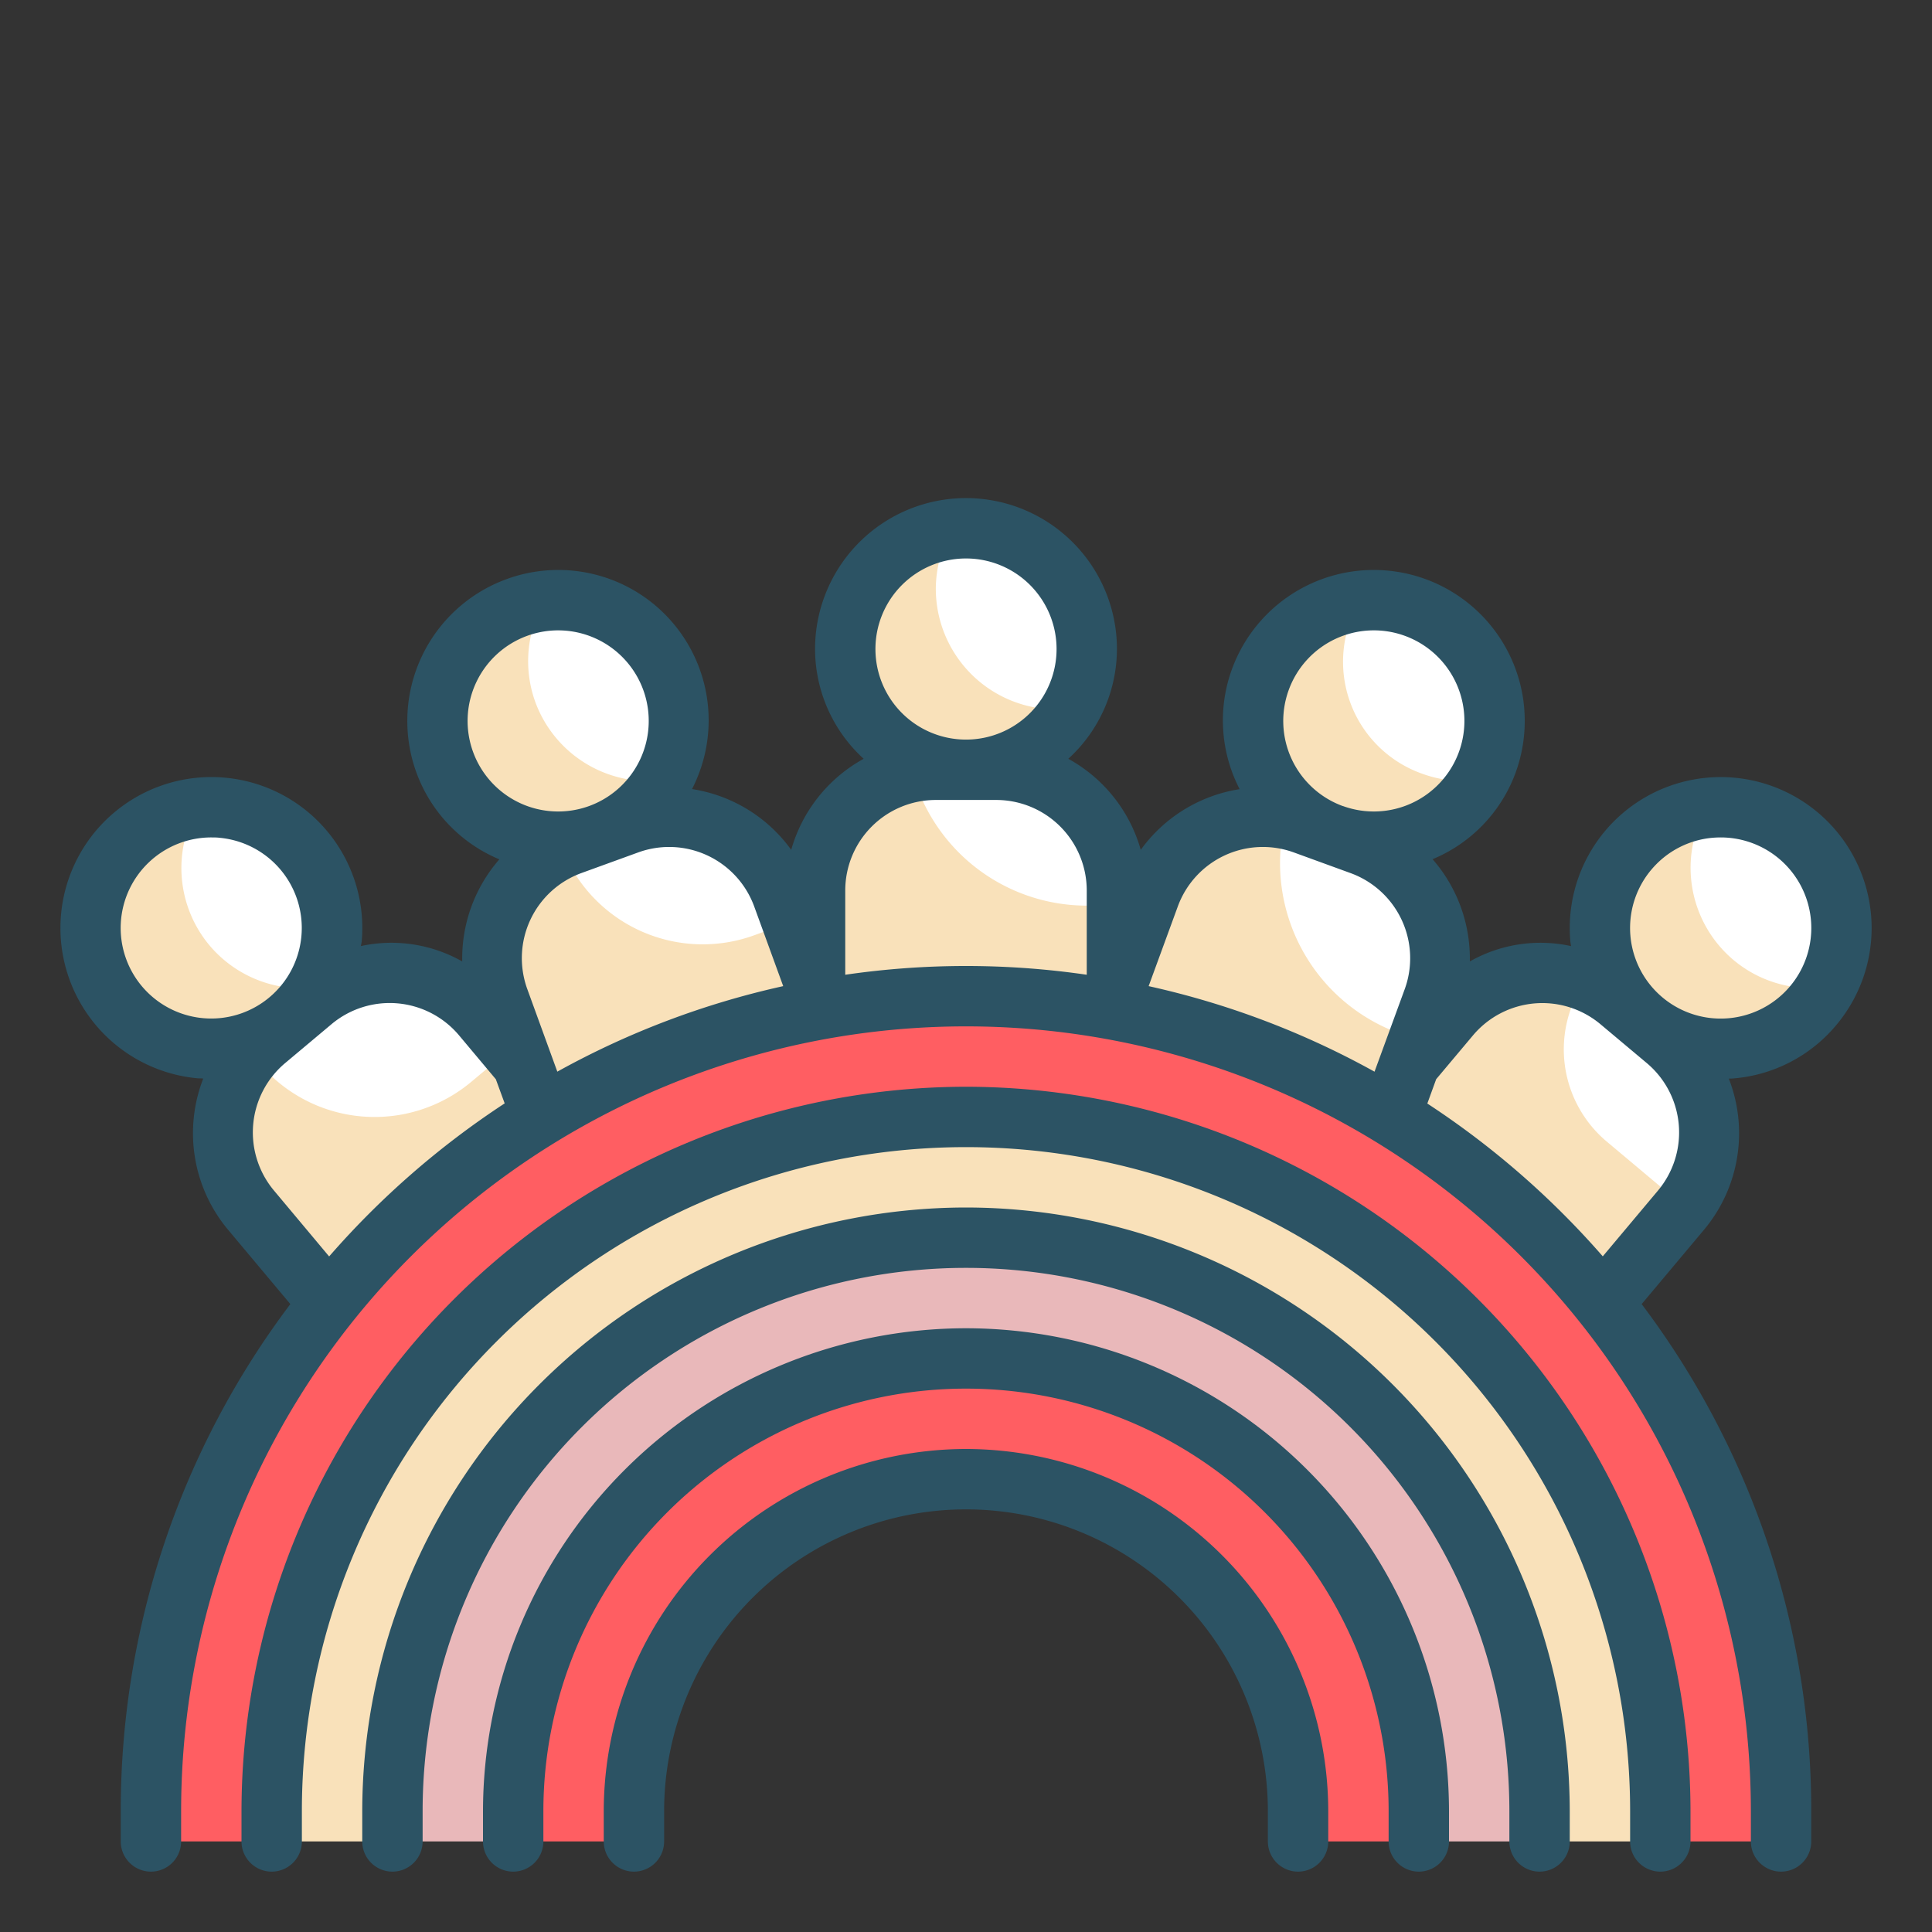
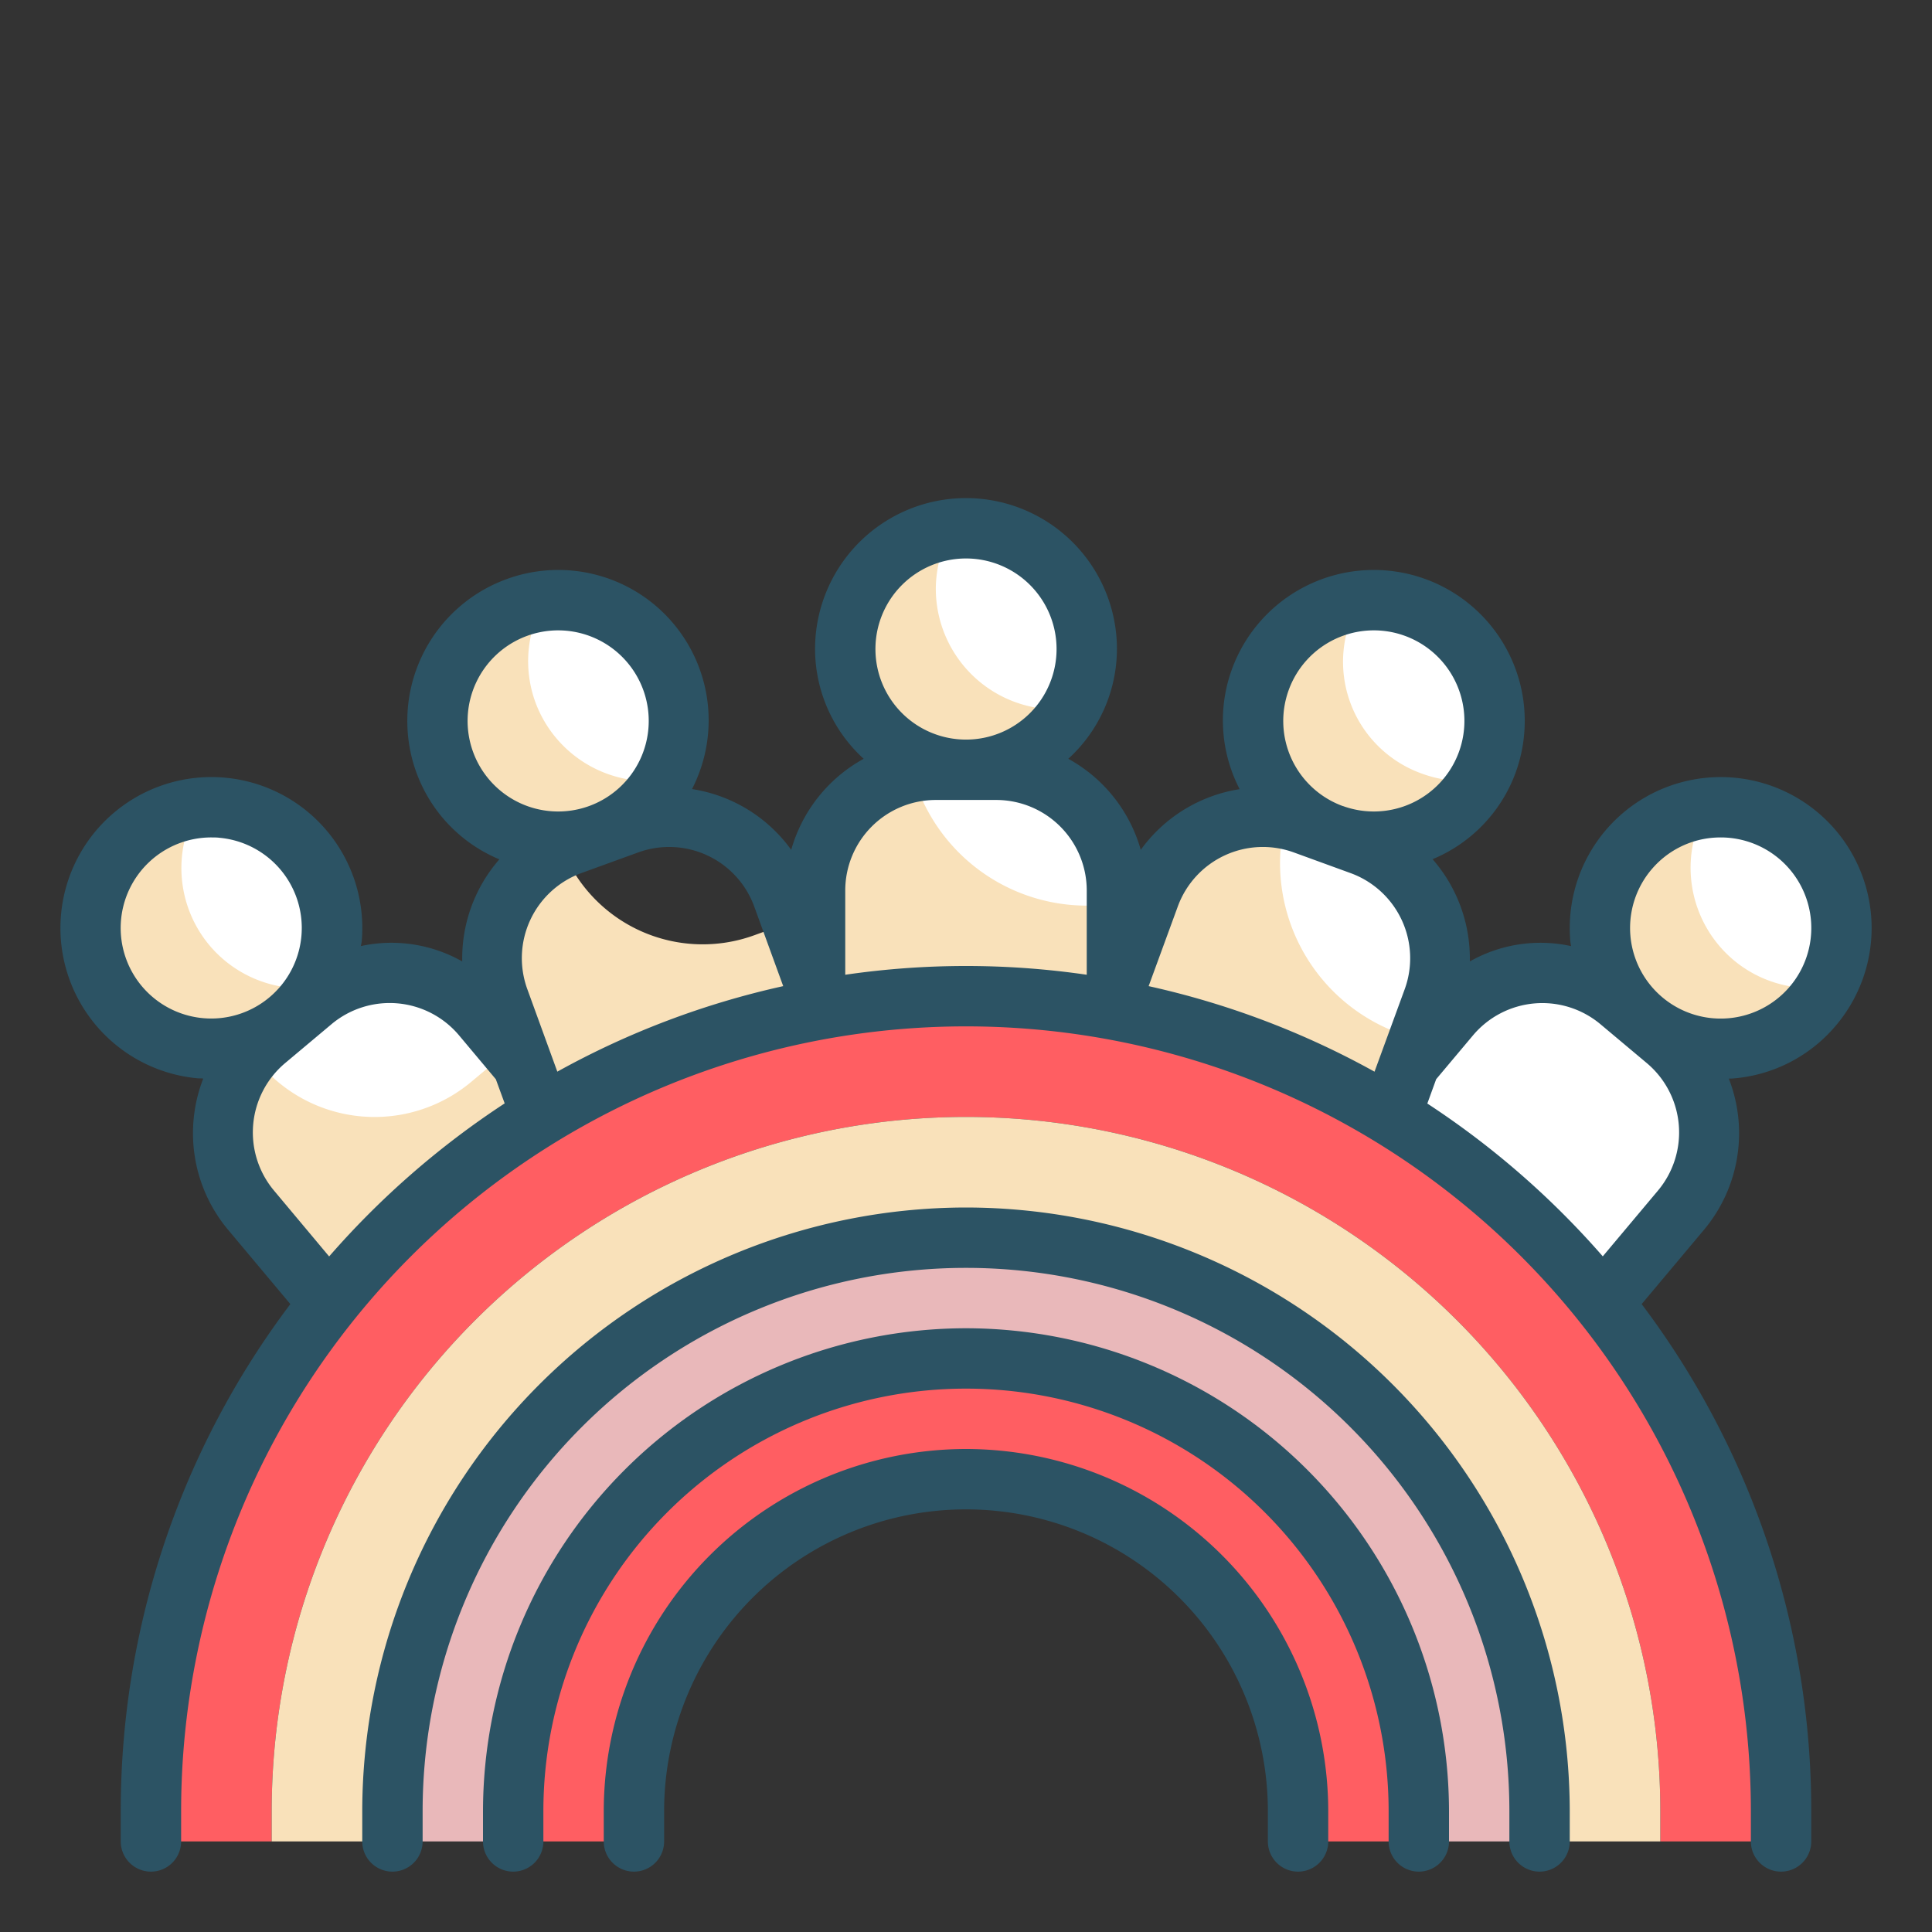
<svg xmlns="http://www.w3.org/2000/svg" version="1.1" width="512" height="512" x="0" y="0" viewBox="0 0 64 64" style="enable-background:new 0 0 512 512" xml:space="preserve" class="">
  <rect x="0" y="0" width="64" height="64" fill="#333333" stroke="none" />
  <g>
    <g data-name="Color copy 2">
      <circle cx="7" cy="30.741" r="4" fill="#ffffff" data-original="#ffffff" />
      <path fill="#ffffff" d="m19.823 38.255-7.66 6.43-3.858-4.596a4 4 0 0 1 .492-5.636l1.532-1.286a4 4 0 0 1 5.636.492l3.858 4.596z" data-original="#ffffff" />
      <path fill="#f9e1ba" d="m19.83 38.25-7.66 6.43-3.86-4.6a3.982 3.982 0 0 1 .03-5.16l.24.29a4.987 4.987 0 0 0 7.04.62l1.28-1.07z" data-original="#cff09e" class="" />
      <circle cx="57" cy="30.741" r="4" fill="#ffffff" data-original="#ffffff" />
      <path fill="#ffffff" d="m53.654 33.172 1.532 1.286a4 4 0 0 1 .492 5.636L51.82 44.69l-7.66-6.43 3.858-4.596a4 4 0 0 1 5.636-.492z" data-original="#ffffff" />
-       <path fill="#f9e1ba" d="m55.78 39.96-.09.12-3.86 4.6-7.66-6.43 3.86-4.59a3.994 3.994 0 0 1 4.49-1.18 3.99 3.99 0 0 0 .71 5.34z" data-original="#cff09e" class="" />
      <circle cx="18.49" cy="23.882" r="4" fill="#ffffff" data-original="#ffffff" />
-       <path fill="#ffffff" d="m27.973 35.32-9.4 3.42-2.052-5.64a4.001 4.001 0 0 1 2.392-5.128l1.88-.684a4.001 4.001 0 0 1 5.128 2.392l2.052 5.64z" data-original="#ffffff" />
      <path fill="#f9e1ba" d="m27.98 35.33-9.4 3.42-2.05-5.64a4 4 0 0 1 2.09-5.01 5 5 0 0 0 6.37 2.88l1.24-.45z" data-original="#cff09e" class="" />
      <circle cx="45.51" cy="23.882" r="4" fill="#ffffff" data-original="#ffffff" />
      <path fill="#ffffff" d="m43.216 27.306 1.88.684a4.001 4.001 0 0 1 2.392 5.128l-2.052 5.64-9.4-3.42 2.052-5.64a4.001 4.001 0 0 1 5.128-2.392z" data-original="#ffffff" />
      <circle cx="32" cy="21.5" r="4" fill="#ffffff" data-original="#ffffff" />
      <path fill="#ffffff" d="M37 35.5H27v-6a4 4 0 0 1 4-4h2a4 4 0 0 1 4 4v6z" data-original="#ffffff" />
      <g fill="#cff09e">
        <path d="M37 30v5.5H27v-6a3.992 3.992 0 0 1 3.22-3.92A5.993 5.993 0 0 0 36 30zM6.936 31.312a3.99 3.99 0 0 1-.4-4.539 4.008 4.008 0 1 0 3.936 5.937 3.991 3.991 0 0 1-3.536-1.398zM57.429 31.805a3.994 3.994 0 0 1-.909-5.024 4.005 4.005 0 1 0 3.96 5.919 3.978 3.978 0 0 1-3.051-.895zM17.731 23.25a3.976 3.976 0 0 1 .295-3.332 4.041 4.041 0 0 0-.9.205 4 4 0 1 0 4.833 5.723 3.994 3.994 0 0 1-4.228-2.596zM47.142 25.641a3.933 3.933 0 0 1-2.108-5.714 3.99 3.99 0 1 0 3.951 5.91 3.941 3.941 0 0 1-1.843-.196zM35 23.5a4 4 0 0 1-4-4 3.959 3.959 0 0 1 .529-1.953 3.99 3.99 0 1 0 3.942 5.906A4.061 4.061 0 0 1 35 23.5z" fill="#f9e1ba" data-original="#cff09e" class="" />
        <path d="M46.351 34.229a6 6 0 0 1-3.77-7.088 3.991 3.991 0 0 0-4.506 2.549l-2.052 5.638 9.4 3.42 1.561-4.29z" fill="#f9e1ba" data-original="#cff09e" class="" />
      </g>
      <path fill="#ff5e62" d="M32 33A27 27 0 0 0 5 60v1h4v-1a23 23 0 0 1 46 0v1h4v-1a27 27 0 0 0-27-27z" data-original="#79bd9a" class="" />
      <path fill="#f9e1ba" d="M32 37A23 23 0 0 0 9 60v1h4v-1a19 19 0 0 1 38 0v1h4v-1a23 23 0 0 0-23-23z" data-original="#cff09e" class="" />
      <path fill="#e9b8ba" d="M32 41a19 19 0 0 0-19 19v1h4v-1a15 15 0 0 1 30 0v1h4v-1a19 19 0 0 0-19-19z" data-original="#a8dba8" class="" />
      <path fill="#ff5e62" d="M32 45a15 15 0 0 0-15 15v1h4v-1a11 11 0 0 1 22 0v1h4v-1a15 15 0 0 0-15-15z" data-original="#79bd9a" class="" />
    </g>
    <g fill="#3b8686" data-name="Stroke Close copy">
      <path d="M60.83 33.956a5 5 0 1 0-8.811-2.779c.005.055.018.109.025.164a4.74 4.74 0 0 0-3.354.508 5 5 0 0 0-1.234-3.387 4.946 4.946 0 0 0 2.752-2.87 5 5 0 0 0-9.4-3.42 4.95 4.95 0 0 0 .257 3.97 4.987 4.987 0 0 0-3.276 2.01 4.992 4.992 0 0 0-2.4-3.016A4.932 4.932 0 0 0 37 21.5a5 5 0 0 0-10 0 4.93 4.93 0 0 0 1.61 3.636 4.992 4.992 0 0 0-2.4 3.016 4.985 4.985 0 0 0-3.286-2.013 4.981 4.981 0 0 0-6.142-6.955 5 5 0 0 0-2.988 6.408 4.952 4.952 0 0 0 2.748 2.875 4.991 4.991 0 0 0-1.23 3.382 4.757 4.757 0 0 0-3.358-.509c.008-.055.024-.107.029-.163a5 5 0 1 0-5.417 4.545c.056 0 .111 0 .167.007a4.983 4.983 0 0 0 .815 5l2.07 2.471A27.857 27.857 0 0 0 4 60v1a1 1 0 0 0 2 0v-1a26 26 0 0 1 52 0v1a1 1 0 0 0 2 0v-1a27.857 27.857 0 0 0-5.618-16.8l2.072-2.47a4.981 4.981 0 0 0 .815-5c.056 0 .111 0 .167-.007a4.964 4.964 0 0 0 3.394-1.767zm-6.13-5.143a2.984 2.984 0 0 1 2.037-1.061 3.4 3.4 0 0 1 .266-.011 3 3 0 0 1 2.297 4.928 3 3 0 1 1-4.6-3.857zm-12.009-5.957a3 3 0 1 1 1.8 3.847h-.006a3 3 0 0 1-1.794-3.847zm-3.676 7.175a3 3 0 0 1 3.845-1.793l1.88.685a3 3 0 0 1 1.793 3.845l-1 2.733a27.8 27.8 0 0 0-7.483-2.834zM32 18.5a3 3 0 1 1-3 3 3 3 0 0 1 3-3zm-7.015 11.531.96 2.636a27.8 27.8 0 0 0-7.483 2.833l-.994-2.733a3 3 0 0 1 1.792-3.846l1.88-.683a3 3 0 0 1 3.845 1.793zm-9.314-5.123a3 3 0 1 1 3.847 1.792 3 3 0 0 1-3.847-1.792zM4.7 32.67A3 3 0 0 1 7 27.741c.088 0 .177 0 .266.011A3 3 0 1 1 4.7 32.67zm6.2 8.948-1.822-2.177a3 3 0 0 1 .37-4.227l1.532-1.285a3 3 0 0 1 4.227.369l1.218 1.453.293.8a28.206 28.206 0 0 0-5.812 5.067zM28 32.29V29.5a3 3 0 0 1 3-3h2a3 3 0 0 1 3 3v2.79a27.731 27.731 0 0 0-8 0zm26.922 7.15-1.828 2.178a28.206 28.206 0 0 0-5.812-5.062l.293-.806 1.218-1.45a3 3 0 0 1 4.227-.369l1.532 1.285a3 3 0 0 1 .37 4.224z" fill="#2c5364" data-original="#3b8686" class="" />
-       <path d="M32 36A24.028 24.028 0 0 0 8 60v1a1 1 0 0 0 2 0v-1a22 22 0 0 1 44 0v1a1 1 0 0 0 2 0v-1a24.028 24.028 0 0 0-24-24z" fill="#2c5364" data-original="#3b8686" class="" />
      <path d="M32 44a16.019 16.019 0 0 0-16 16v1a1 1 0 0 0 2 0v-1a14 14 0 0 1 28 0v1a1 1 0 0 0 2 0v-1a16.019 16.019 0 0 0-16-16z" fill="#2c5364" data-original="#3b8686" class="" />
      <path d="M32 40a20.023 20.023 0 0 0-20 20v1a1 1 0 0 0 2 0v-1a18 18 0 0 1 36 0v1a1 1 0 0 0 2 0v-1a20.023 20.023 0 0 0-20-20z" fill="#2c5364" data-original="#3b8686" class="" />
      <path d="M32 48a12.013 12.013 0 0 0-12 12v1a1 1 0 0 0 2 0v-1a10 10 0 0 1 20 0v1a1 1 0 0 0 2 0v-1a12.013 12.013 0 0 0-12-12z" fill="#2c5364" data-original="#3b8686" class="" />
    </g>
  </g>
</svg>